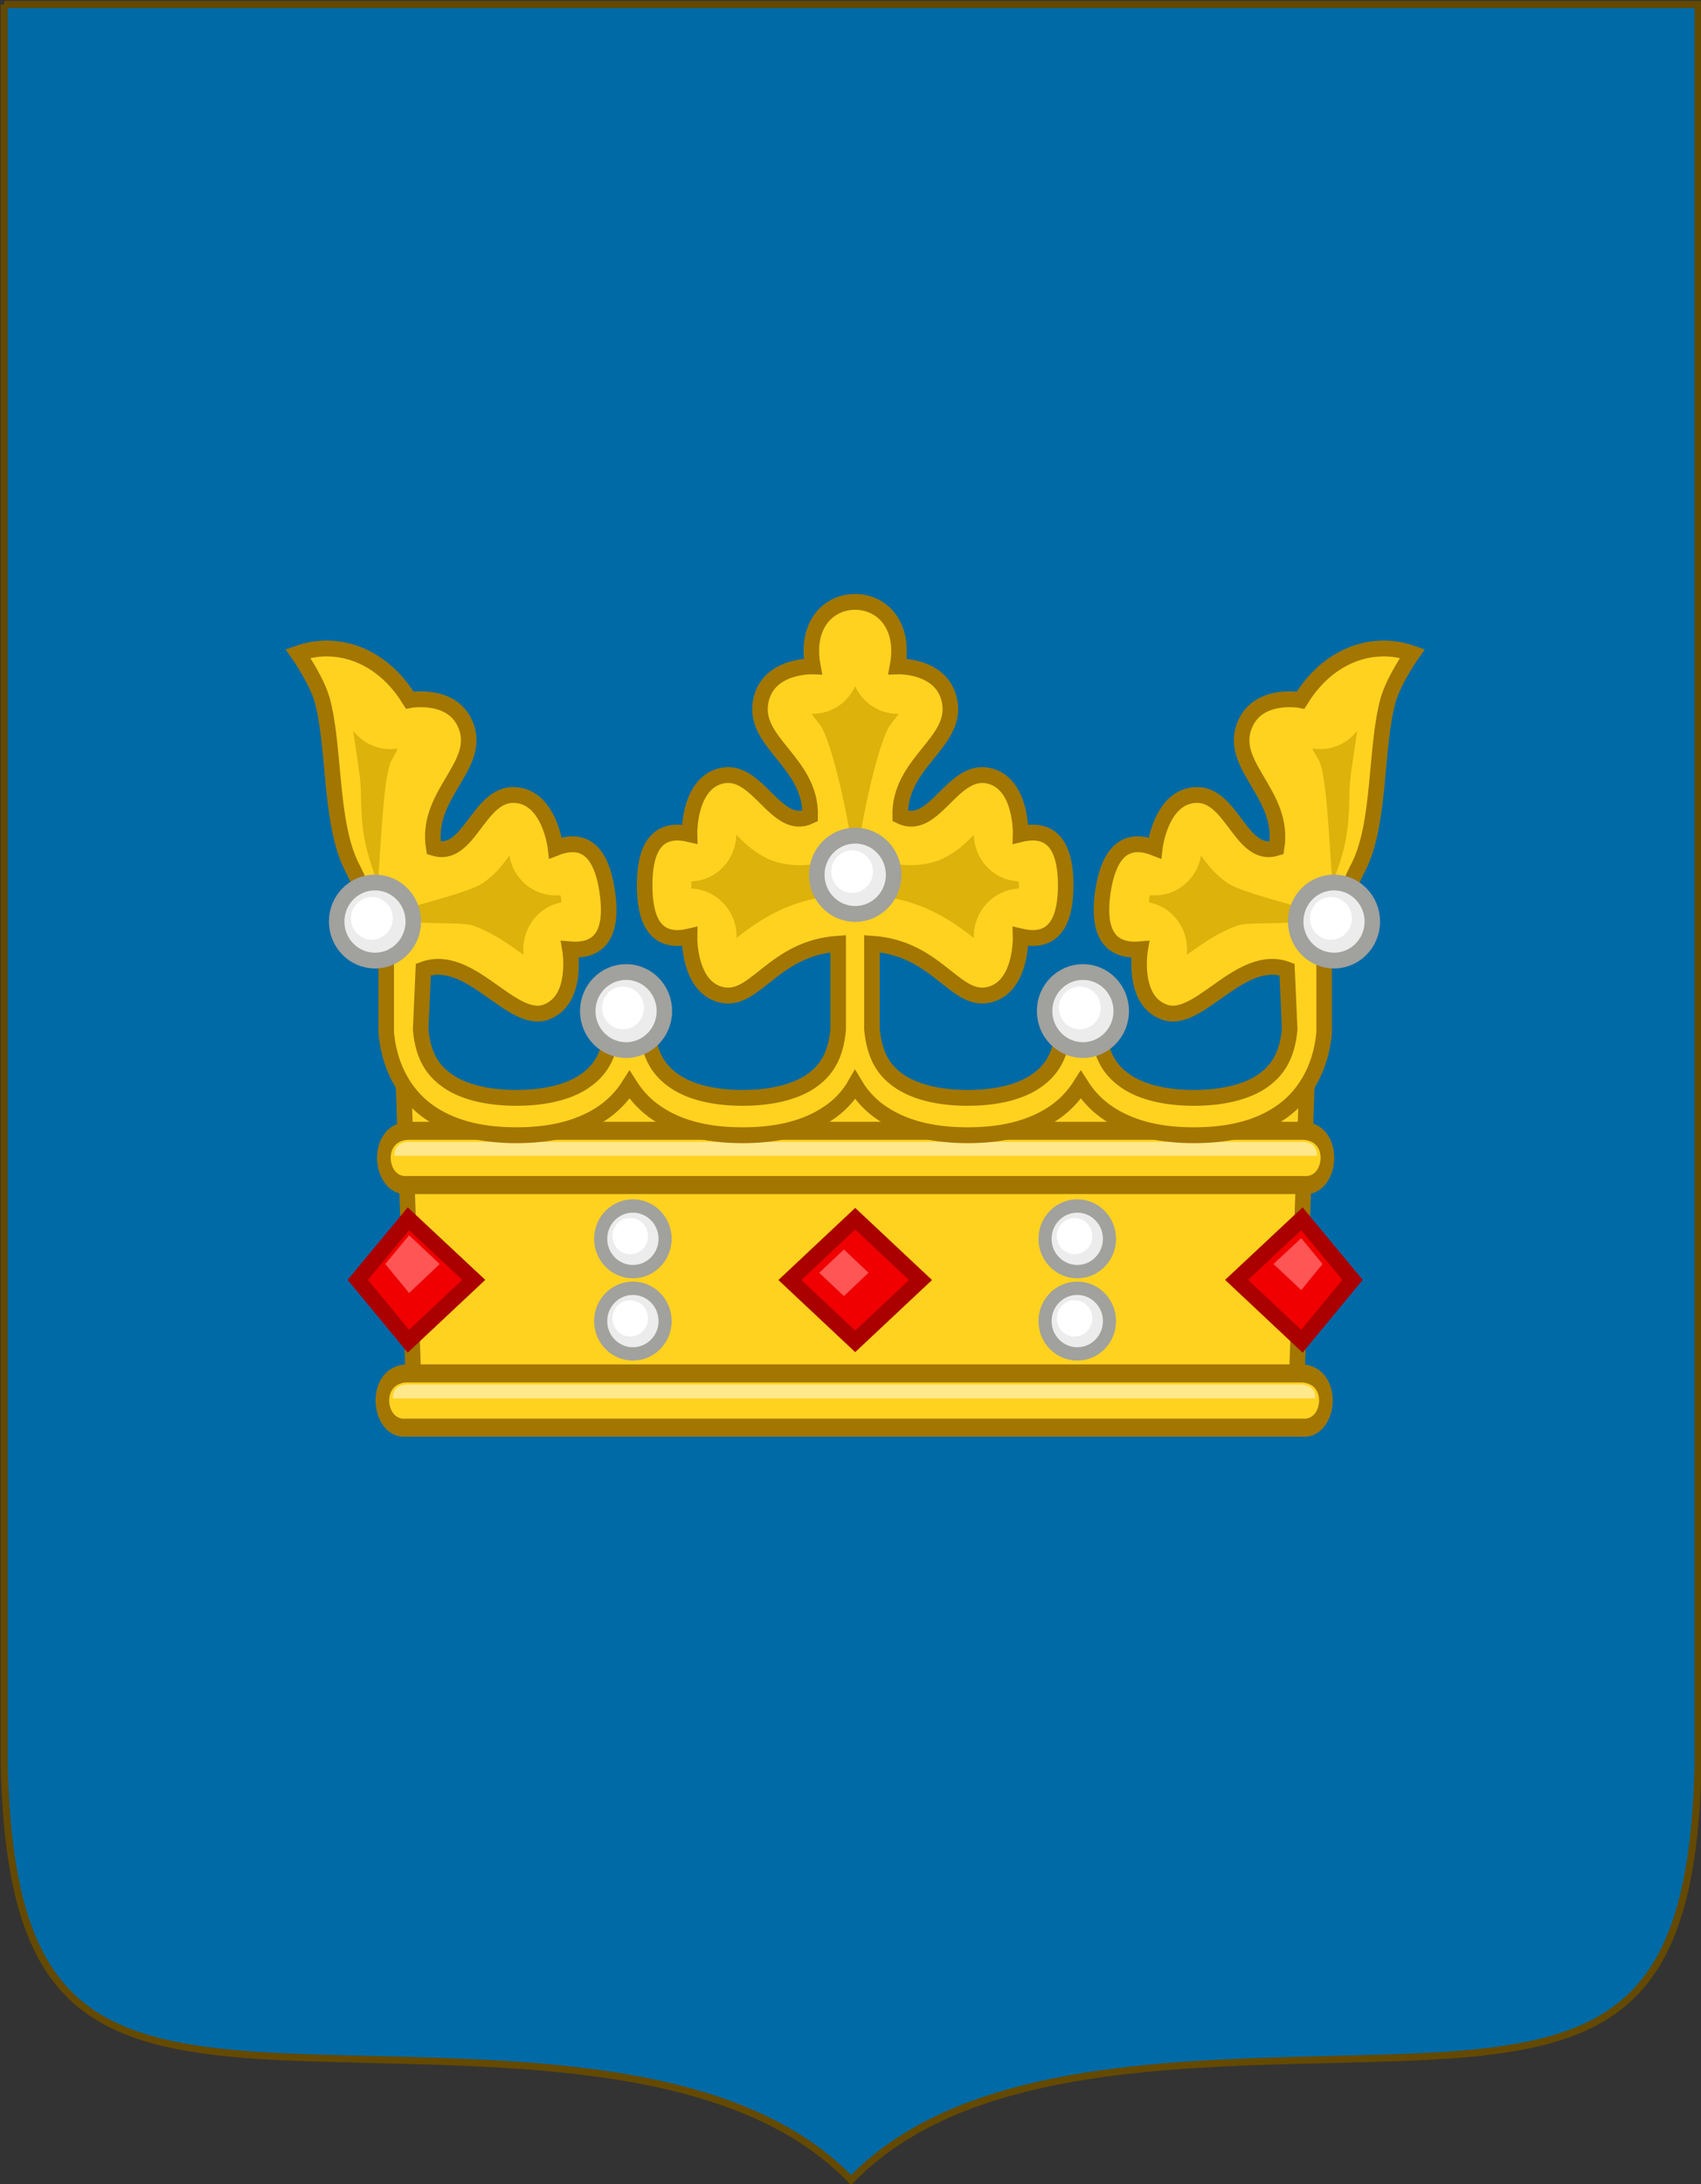
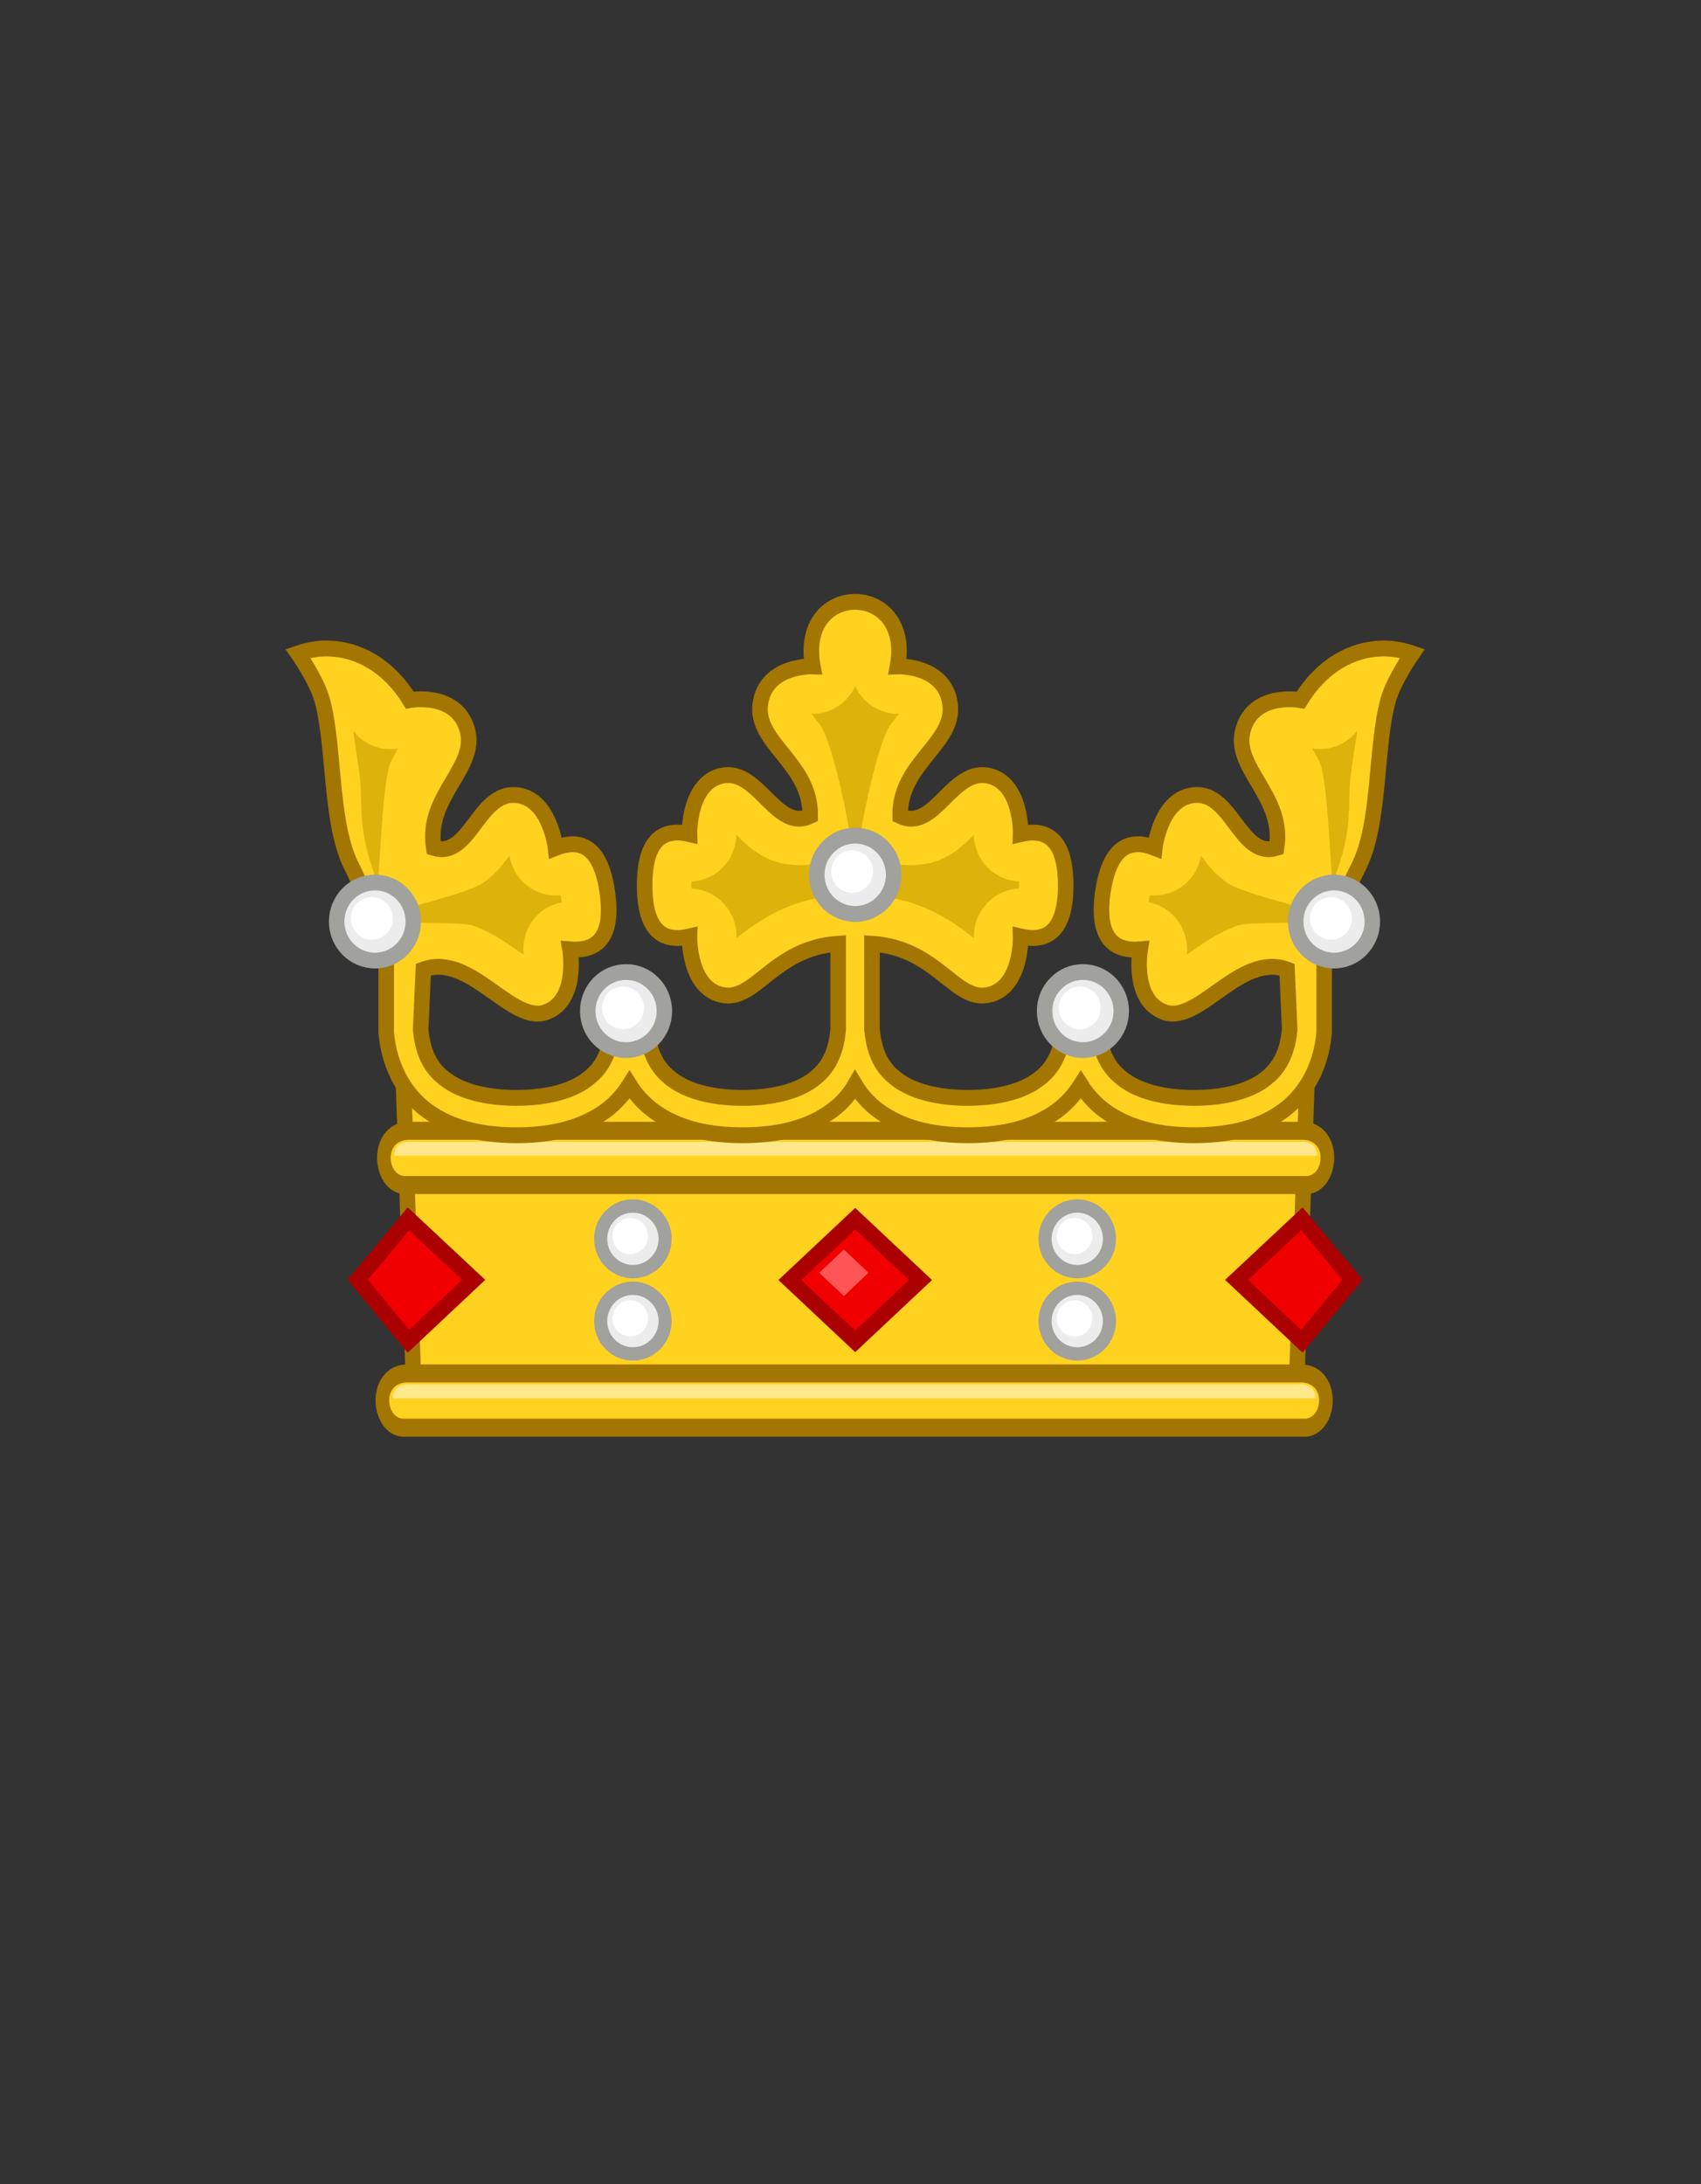
<svg xmlns="http://www.w3.org/2000/svg" width="239.847" height="307.901">
  <rect width="100%" height="100%" fill="#333333" stroke="none" />
  <g class="layer">
    <title>Layer 1</title>
-     <path d="m0.59,0.63l0,248.12c0.81,34.76 12.53,40.11 40.64,41.24c26.66,1.07 61.22,-0.88 78.78,17.32c17.57,-18.2 52.12,-16.25 78.79,-17.32c28.1,-1.13 39.83,-6.48 40.64,-41.24l0,-248.12l-238.85,0z" display="inline" fill="#006aa7" fill-rule="evenodd" id="svg_1" stroke="#644900" stroke-miterlimit="4" stroke-width="1" />
    <path d="m-92.58,500.25l0.59,-16.97c-1.25,5.72 -10.13,5.07 -10.24,0c-1.95,7.38 -10.81,3.88 -10.18,0c0.63,3.88 -8.24,7.38 -10.18,0c-0.11,5.07 -8.99,5.72 -10.24,0l0.58,16.97l19.84,0l19.83,0z" fill="#ffd21f" fill-rule="evenodd" id="svg_2" stroke="#a27600" stroke-miterlimit="4" stroke-width="0.7" />
    <path clip-rule="nonzero" d="m-138.16,690.47c-1.09,0.71 -2.43,0.95 -3.82,0.95c-1.39,0 -2.73,-0.24 -3.82,-0.95c-0.5,-0.32 -0.93,-0.75 -1.27,-1.28c-0.34,0.53 -0.77,0.96 -1.27,1.28c-1.1,0.71 -2.44,0.95 -3.82,0.95s-2.73,-0.24 -3.82,-0.95c-1.1,-0.7 -1.89,-1.94 -2.04,-3.58l0,-0.04l0,-3.39c-0.11,-0.43 -0.13,-0.89 -0.44,-1.48c-0.32,-0.62 -0.76,-1.77 -1.09,-2.38c-1.02,-1.92 -0.77,-5.31 -1.35,-7.4c-0.26,-0.9 -1.09,-2.06 -1.09,-2.06c0.44,-0.15 0.9,-0.23 1.35,-0.22c1.37,0.02 2.74,0.77 3.68,2.28c0,0 2.07,-0.38 2.58,1.28c0.52,1.71 -1.89,2.94 -1.5,5.25c1.6,0.49 1.99,-2.4 3.63,-2.34c1.59,0.06 1.85,2.34 1.85,2.34c1.6,-0.62 2.14,0.64 2.33,1.95c0.19,1.31 0.03,2.67 -1.68,2.53c0,0 0.4,2.27 -1.1,2.78c-1.55,0.52 -3.39,-2.65 -5.5,-1.89l-0.12,2.65c0.11,1.2 0.56,1.85 1.29,2.32c0.73,0.47 1.81,0.7 3.02,0.7c1.21,0 2.28,-0.23 3.01,-0.7c0.73,-0.47 1.18,-1.12 1.29,-2.32l0,-1.35l1.57,0l0,1.35c0.12,1.2 0.57,1.85 1.3,2.32c0.73,0.47 1.8,0.7 3.01,0.7c1.21,0 2.28,-0.23 3.02,-0.7c0.72,-0.47 1.17,-1.12 1.28,-2.32l0,-3.79c-2.9,0.19 -3.71,2.54 -5.19,2.27c-1.56,-0.29 -1.5,-2.59 -1.5,-2.59c-1.67,0.39 -2.02,-0.94 -2.02,-2.26s0.35,-2.65 2.02,-2.26c0,0 -0.06,-2.3 1.5,-2.59c1.61,-0.29 2.41,2.51 3.93,1.79c0.05,-2.34 -2.51,-3.21 -2.24,-4.98c0.26,-1.71 2.36,-1.63 2.36,-1.63c-0.35,-1.83 0.7,-2.85 1.9,-2.85s2.26,1.02 1.91,2.85c0,0 2.1,-0.08 2.36,1.63c0.27,1.77 -2.29,2.64 -2.24,4.98c1.52,0.72 2.32,-2.08 3.93,-1.79c1.56,0.29 1.49,2.59 1.49,2.59c1.67,-0.39 2.03,0.94 2.03,2.26s-0.36,2.65 -2.03,2.26c0,0 0.07,2.3 -1.49,2.59c-1.49,0.27 -2.29,-2.08 -5.2,-2.27l0,3.79c0.12,1.2 0.56,1.85 1.29,2.32c0.74,0.47 1.81,0.7 3.02,0.7c1.21,0 2.28,-0.23 3.01,-0.7c0.73,-0.47 1.18,-1.12 1.29,-2.32l0,-1.35l1.58,0l0,1.35c0.11,1.2 0.56,1.85 1.29,2.32c0.73,0.47 1.8,0.7 3.01,0.7c1.21,0 2.28,-0.23 3.02,-0.7c0.72,-0.47 1.17,-1.12 1.29,-2.32l-0.12,-2.65c-2.11,-0.76 -3.95,2.41 -5.5,1.89c-1.51,-0.51 -1.11,-2.78 -1.11,-2.78c-1.7,0.14 -1.87,-1.22 -1.68,-2.53c0.2,-1.31 0.74,-2.57 2.34,-1.95c0,0 0.26,-2.28 1.85,-2.34c1.64,-0.06 2.02,2.83 3.63,2.34c0.38,-2.31 -2.02,-3.54 -1.5,-5.25c0.51,-1.66 2.58,-1.28 2.58,-1.28c0.94,-1.51 2.31,-2.26 3.68,-2.28c0.45,-0.01 0.91,0.07 1.35,0.22c0,0 -0.83,1.16 -1.09,2.06c-0.59,2.09 -0.33,5.48 -1.35,7.4c-0.33,0.61 -0.77,1.76 -1.09,2.38c-0.31,0.59 -0.33,1.05 -0.44,1.48l0,3.39l0,0.04c-0.15,1.64 -0.94,2.88 -2.04,3.58c-1.09,0.71 -2.43,0.95 -3.82,0.95s-2.72,-0.24 -3.82,-0.95c-0.5,-0.32 -0.93,-0.75 -1.27,-1.28c-0.34,0.53 -0.77,0.96 -1.27,1.28c-1.1,0.71 -2.44,0.95 -3.82,0.95c-1.39,0 -2.73,-0.24 -3.82,-0.95c-0.5,-0.32 -0.93,-0.75 -1.25,-1.28c-0.31,0.53 -0.74,0.96 -1.24,1.28z" display="inline" enable-background="accumulate" fill="#ffd21f" fill-rule="evenodd" id="svg_9" stroke="#a27600" stroke-dashoffset="0" stroke-miterlimit="4" stroke-width="0.7" />
    <g id="svg_11">
      <circle cx="-112.48" cy="476.75" display="inline" fill="#ececec" id="svg_12" r="1.73" stroke="#a1a19d" stroke-dashoffset="0" stroke-miterlimit="4" stroke-width="0.7" />
-       <circle cx="-112.62" cy="476.61" display="inline" fill="#fff" id="svg_13" r="0.94" stroke-dashoffset="0" stroke-miterlimit="4" stroke-width="0.65" />
      <g id="svg_14" stroke-miterlimit="4" stroke-width="0.65" transform="translate(-13.144 -31.827) scale(1.071)">
        <circle cx="-112.93" cy="476.79" display="inline" fill="#ececec" id="svg_15" r="1.61" stroke="#a1a19d" stroke-dashoffset="0" stroke-miterlimit="4" stroke-width="0.65" />
        <circle cx="-113.06" cy="476.66" display="inline" fill="#fff" id="svg_16" r="0.88" stroke-dashoffset="0" stroke-miterlimit="4" stroke-width="0.65" />
      </g>
      <g id="svg_17" stroke-miterlimit="4" stroke-width="0.65" transform="translate(30.016 -31.827) scale(1.071)">
        <circle cx="-112.93" cy="476.79" display="inline" fill="#ececec" id="svg_18" r="1.61" stroke="#a1a19d" stroke-dashoffset="0" stroke-miterlimit="4" stroke-width="0.65" />
        <circle cx="-113.06" cy="476.66" display="inline" fill="#fff" id="svg_19" r="0.88" stroke-dashoffset="0" stroke-miterlimit="4" stroke-width="0.65" />
      </g>
      <g id="svg_20" stroke-miterlimit="4" stroke-width="0.65" transform="translate(-1.844 -27.873) scale(1.071)">
        <circle cx="-112.93" cy="476.79" display="inline" fill="#ececec" id="svg_21" r="1.61" stroke="#a1a19d" stroke-dashoffset="0" stroke-miterlimit="4" stroke-width="0.65" />
-         <circle cx="-113.06" cy="476.66" display="inline" fill="#fff" id="svg_22" r="0.88" stroke-dashoffset="0" stroke-miterlimit="4" stroke-width="0.65" />
      </g>
      <g id="svg_23" stroke-miterlimit="4" stroke-width="0.65" transform="translate(18.716 -27.873) scale(1.071)">
        <circle cx="-112.93" cy="476.79" display="inline" fill="#ececec" id="svg_24" r="1.61" stroke="#a1a19d" stroke-dashoffset="0" stroke-miterlimit="4" stroke-width="0.65" />
        <circle cx="-113.06" cy="476.66" display="inline" fill="#fff" id="svg_25" r="0.88" stroke-dashoffset="0" stroke-miterlimit="4" stroke-width="0.65" />
      </g>
    </g>
    <path d="m-112.41,497.36l-2.94,-2.71l2.94,-2.71l2.94,2.71l-2.94,2.71z" fill="#f00000" fill-rule="evenodd" id="svg_26" stroke="#a00" stroke-miterlimit="4" stroke-width="0.7" />
    <path d="m-112.92,493.3l-1.11,1.03l1.11,1.03l1.11,-1.03l-1.11,-1.03z" fill="#f55" fill-rule="evenodd" id="svg_44" stroke-miterlimit="4" stroke-width="0.7" />
    <g id="svg_178" transform="matrix(1.671 0 0 1.702 18.801 -23.563)">
      <path d="m-92.58,500.25l0.59,-16.97c-1.25,5.72 -10.13,5.07 -10.24,0c-1.95,7.38 -10.81,3.88 -10.18,0c0.63,3.88 -8.24,7.38 -10.18,0c-0.11,5.07 -8.99,5.72 -10.24,0l0.58,16.97l19.84,0l19.83,0z" fill="#ffd21f" fill-rule="evenodd" id="svg_179" stroke="#a27600" stroke-miterlimit="4" stroke-width="0.7" transform="matrix(1.875 0 0 1.875 271.682 -807.609)" />
      <g id="svg_180" stroke-miterlimit="4" stroke-width="1.74">
        <path clip-rule="nonzero" d="m-95.01,480.69c3.6,0.24 4.37,-5.01 0,-5.23l-114.46,0c-4.37,0.22 -3.6,5.47 0,5.23l60.07,0l54.39,0z" display="inline" enable-background="accumulate" fill="#ffd21f" fill-rule="evenodd" id="svg_181" stroke="#a27600" stroke-dashoffset="0" stroke-miterlimit="4" stroke-width="1.74" transform="matrix(.661 0 0 .859 161.455 -280.825)" />
        <path clip-rule="nonzero" d="m-93.36,477.87c0.02,-0.31 -0.06,-0.59 -0.28,-0.82c-0.22,-0.24 -0.61,-0.48 -1.43,-0.52l-114.34,0l0,0c-0.82,0.04 -1.21,0.28 -1.43,0.52c-0.22,0.23 -0.31,0.51 -0.28,0.82l117.76,0z" display="inline" enable-background="accumulate" fill="#ffe88b" fill-rule="evenodd" id="svg_182" stroke-dashoffset="0" stroke-miterlimit="4" stroke-width="1.74" transform="matrix(.661 0 0 .859 161.455 -280.825)" />
      </g>
      <g id="svg_183" stroke-miterlimit="4" stroke-width="1.74">
        <path clip-rule="nonzero" d="m-95.01,480.69c3.6,0.24 4.37,-5.01 0,-5.23l-114.46,0c-4.37,0.22 -3.6,5.47 0,5.23l60.07,0l54.39,0z" display="inline" enable-background="accumulate" fill="#ffd21f" fill-rule="evenodd" id="svg_184" stroke="#a27600" stroke-dashoffset="0" stroke-miterlimit="4" stroke-width="1.74" transform="matrix(.661 0 0 .859 161.581 -300.92)" />
        <path clip-rule="nonzero" d="m-93.36,477.87c0.02,-0.31 -0.06,-0.59 -0.28,-0.82c-0.22,-0.24 -0.61,-0.48 -1.43,-0.52l-114.34,0l0,0c-0.82,0.04 -1.21,0.28 -1.43,0.52c-0.22,0.23 -0.31,0.51 -0.28,0.82l117.76,0z" display="inline" enable-background="accumulate" fill="#ffe88b" fill-rule="evenodd" id="svg_185" stroke-dashoffset="0" stroke-miterlimit="4" stroke-width="1.74" transform="matrix(.661 0 0 .859 161.581 -300.92)" />
      </g>
      <path clip-rule="nonzero" d="m-138.16,690.47c-1.09,0.71 -2.43,0.95 -3.82,0.95c-1.39,0 -2.73,-0.24 -3.82,-0.95c-0.5,-0.32 -0.93,-0.75 -1.27,-1.28c-0.34,0.53 -0.77,0.96 -1.27,1.28c-1.1,0.71 -2.44,0.95 -3.82,0.95s-2.73,-0.24 -3.82,-0.95c-1.1,-0.7 -1.89,-1.94 -2.04,-3.58l0,-0.04l0,-3.39c-0.11,-0.43 -0.13,-0.89 -0.44,-1.48c-0.32,-0.62 -0.76,-1.77 -1.09,-2.38c-1.02,-1.92 -0.77,-5.31 -1.35,-7.4c-0.26,-0.9 -1.09,-2.06 -1.09,-2.06c0.44,-0.15 0.9,-0.23 1.35,-0.22c1.37,0.02 2.74,0.77 3.68,2.28c0,0 2.07,-0.38 2.58,1.28c0.52,1.71 -1.89,2.94 -1.5,5.25c1.6,0.49 1.99,-2.4 3.63,-2.34c1.59,0.06 1.85,2.34 1.85,2.34c1.6,-0.62 2.14,0.64 2.33,1.95c0.19,1.31 0.03,2.67 -1.68,2.53c0,0 0.4,2.27 -1.1,2.78c-1.55,0.52 -3.39,-2.65 -5.5,-1.89l-0.12,2.65c0.11,1.2 0.56,1.85 1.29,2.32c0.73,0.47 1.81,0.7 3.02,0.7c1.21,0 2.28,-0.23 3.01,-0.7c0.73,-0.47 1.18,-1.12 1.29,-2.32l0,-1.35l1.57,0l0,1.35c0.12,1.2 0.57,1.85 1.3,2.32c0.73,0.47 1.8,0.7 3.01,0.7c1.21,0 2.28,-0.23 3.02,-0.7c0.72,-0.47 1.17,-1.12 1.28,-2.32l0,-3.79c-2.9,0.19 -3.71,2.54 -5.19,2.27c-1.56,-0.29 -1.5,-2.59 -1.5,-2.59c-1.67,0.39 -2.02,-0.94 -2.02,-2.26s0.35,-2.65 2.02,-2.26c0,0 -0.06,-2.3 1.5,-2.59c1.61,-0.29 2.41,2.51 3.93,1.79c0.05,-2.34 -2.51,-3.21 -2.24,-4.98c0.26,-1.71 2.36,-1.63 2.36,-1.63c-0.35,-1.83 0.7,-2.85 1.9,-2.85s2.26,1.02 1.91,2.85c0,0 2.1,-0.08 2.36,1.63c0.27,1.77 -2.29,2.64 -2.24,4.98c1.52,0.72 2.32,-2.08 3.93,-1.79c1.56,0.29 1.49,2.59 1.49,2.59c1.67,-0.39 2.03,0.94 2.03,2.26s-0.36,2.65 -2.03,2.26c0,0 0.07,2.3 -1.49,2.59c-1.49,0.27 -2.29,-2.08 -5.2,-2.27l0,3.79c0.12,1.2 0.56,1.85 1.29,2.32c0.74,0.47 1.81,0.7 3.02,0.7c1.21,0 2.28,-0.23 3.01,-0.7c0.73,-0.47 1.18,-1.12 1.29,-2.32l0,-1.35l1.58,0l0,1.35c0.11,1.2 0.56,1.85 1.29,2.32c0.73,0.47 1.8,0.7 3.01,0.7c1.21,0 2.28,-0.23 3.02,-0.7c0.72,-0.47 1.17,-1.12 1.29,-2.32l-0.12,-2.65c-2.11,-0.76 -3.95,2.41 -5.5,1.89c-1.51,-0.51 -1.11,-2.78 -1.11,-2.78c-1.7,0.14 -1.87,-1.22 -1.68,-2.53c0.2,-1.31 0.74,-2.57 2.34,-1.95c0,0 0.26,-2.28 1.85,-2.34c1.64,-0.06 2.02,2.83 3.63,2.34c0.38,-2.31 -2.02,-3.54 -1.5,-5.25c0.51,-1.66 2.58,-1.28 2.58,-1.28c0.94,-1.51 2.31,-2.26 3.68,-2.28c0.45,-0.01 0.91,0.07 1.35,0.22c0,0 -0.83,1.16 -1.09,2.06c-0.59,2.09 -0.33,5.48 -1.35,7.4c-0.33,0.61 -0.77,1.76 -1.09,2.38c-0.31,0.59 -0.33,1.05 -0.44,1.48l0,3.39l0,0.04c-0.15,1.64 -0.94,2.88 -2.04,3.58c-1.09,0.71 -2.43,0.95 -3.82,0.95s-2.72,-0.24 -3.82,-0.95c-0.5,-0.32 -0.93,-0.75 -1.27,-1.28c-0.34,0.53 -0.77,0.96 -1.27,1.28c-1.1,0.71 -2.44,0.95 -3.82,0.95c-1.39,0 -2.73,-0.24 -3.82,-0.95c-0.5,-0.32 -0.93,-0.75 -1.25,-1.28c-0.31,0.53 -0.74,0.96 -1.24,1.28z" display="inline" enable-background="accumulate" fill="#ffd21f" fill-rule="evenodd" id="svg_186" stroke="#a27600" stroke-dashoffset="0" stroke-miterlimit="4" stroke-width="0.7" transform="matrix(1.875 0 0 1.875 317.626 -1188.545)" />
      <path clip-rule="nonzero" d="m-112.41,468.42c-0.36,0.76 -1.12,1.24 -1.96,1.22c0.1,0.13 0.16,0.23 0.36,0.46c0.44,0.55 1.08,3.11 1.4,5.07c0.08,-0.14 0.15,-0.3 0.2,-0.46c0.04,0.16 0.11,0.31 0.2,0.46c0.32,-1.96 0.96,-4.52 1.4,-5.07c0.19,-0.23 0.26,-0.33 0.36,-0.46c-0.84,0.02 -1.61,-0.46 -1.96,-1.22zm0.2,6.75c-0.1,0.59 -0.18,1.14 -0.2,1.55l0,1.09l0,0c0.29,-0.11 0.59,-0.15 0.9,-0.13c2.01,0.13 3.45,1.11 4.28,1.74c0.08,0.07 0.09,0.07 0.16,0.12c0,0 0,-0.01 0,-0.01c-0.03,-1.15 0.87,-2.12 2.02,-2.17c0.01,-0.09 0.01,-0.03 0.01,-0.16s0,-0.06 -0.01,-0.16c-1.11,-0.04 -2,-0.95 -2.02,-2.06c-0.3,0.3 -0.66,0.69 -1.35,1.03c-0.72,0.36 -1.95,0.47 -2.87,0.03c-0.4,-0.19 -0.71,-0.49 -0.92,-0.87zm-0.2,1.55l0,-2.01l0,2.01c0,0 0,0 0,0.01c0,-0.01 0,-0.01 0,-0.01zm0,0c-0.03,-0.41 -0.1,-0.96 -0.2,-1.55c-0.21,0.38 -0.53,0.68 -0.92,0.87c-0.92,0.44 -2.15,0.33 -2.88,-0.03c-0.68,-0.34 -1.04,-0.73 -1.35,-1.03c-0.02,1.11 -0.9,2.02 -2.01,2.06c-0.02,0.1 -0.01,0.04 -0.01,0.16c0,0.13 -0.01,0.07 0.01,0.16c1.15,0.05 2.05,1.02 2.02,2.17c0,0 0,0.01 0,0.01c0.07,-0.05 0.08,-0.05 0.16,-0.12c0.82,-0.63 2.27,-1.61 4.28,-1.74c0.3,-0.02 0.61,0.02 0.9,0.13l0,0l0,-1.09zm-22.59,-6.33c0.1,0.76 0.25,1.55 0.32,2.25c0.05,0.48 0,1.48 0.17,2.43c0.16,0.92 0.53,1.8 0.61,2.08c0.13,-1.31 0.24,-4.83 0.63,-5.47c0.16,-0.26 0.2,-0.36 0.28,-0.51c-0.76,0.13 -1.53,-0.17 -2.01,-0.78zm45.18,0c-0.48,0.61 -1.25,0.91 -2.02,0.78c0.08,0.15 0.13,0.25 0.29,0.51c0.38,0.64 0.5,4.16 0.62,5.47c0.09,-0.28 0.46,-1.16 0.62,-2.08c0.17,-0.95 0.12,-1.95 0.17,-2.43c0.07,-0.7 0.22,-1.49 0.32,-2.25zm-38.15,5.51c-0.26,0.34 -0.56,0.78 -1.19,1.21c-0.66,0.46 -3.57,1.1 -4.44,1.43c0.91,0.52 3.41,0.23 4.01,0.46c0.81,0.29 1.41,0.7 1.9,1.04c0.16,0.12 0.22,0.15 0.36,0.24c-0.13,-1.1 0.61,-2.11 1.7,-2.31c0,-0.1 0,-0.04 -0.02,-0.16c-0.01,-0.13 0,-0.07 -0.03,-0.16c-1.11,0.11 -2.11,-0.65 -2.29,-1.75zm31.12,0c-0.18,1.1 -1.19,1.86 -2.29,1.75c-0.03,0.09 -0.02,0.03 -0.04,0.16c-0.01,0.12 -0.01,0.06 -0.01,0.16c1.08,0.2 1.83,1.21 1.7,2.31c0.14,-0.09 0.19,-0.12 0.36,-0.24c0.49,-0.34 1.09,-0.75 1.9,-1.04c0.6,-0.23 3.1,0.06 4,-0.46c-0.86,-0.33 -3.77,-0.97 -4.43,-1.43c-0.63,-0.43 -0.93,-0.87 -1.19,-1.21z" display="inline" enable-background="accumulate" fill="#dcb20b" fill-rule="evenodd" id="svg_187" stroke-dashoffset="0" stroke-miterlimit="4" stroke-width="0.7" transform="matrix(1.875 0 0 1.875 271.682 -807.609)" />
      <g id="svg_188" transform="matrix(1.875 0 0 1.875 271.813 -807.609)">
        <circle cx="-112.48" cy="476.75" display="inline" fill="#ececec" id="svg_189" r="1.73" stroke="#a1a19d" stroke-dashoffset="0" stroke-miterlimit="4" stroke-width="0.7" />
        <circle cx="-112.62" cy="476.61" display="inline" fill="#fff" id="svg_190" r="0.94" stroke-dashoffset="0" stroke-miterlimit="4" stroke-width="0.65" />
        <g id="svg_191" stroke-miterlimit="4" stroke-width="0.65" transform="translate(-13.144 -31.827) scale(1.071)">
          <circle cx="-112.93" cy="476.79" display="inline" fill="#ececec" id="svg_192" r="1.61" stroke="#a1a19d" stroke-dashoffset="0" stroke-miterlimit="4" stroke-width="0.65" />
          <circle cx="-113.06" cy="476.66" display="inline" fill="#fff" id="svg_193" r="0.88" stroke-dashoffset="0" stroke-miterlimit="4" stroke-width="0.65" />
        </g>
        <g id="svg_194" stroke-miterlimit="4" stroke-width="0.65" transform="translate(30.016 -31.827) scale(1.071)">
          <circle cx="-112.93" cy="476.79" display="inline" fill="#ececec" id="svg_195" r="1.61" stroke="#a1a19d" stroke-dashoffset="0" stroke-miterlimit="4" stroke-width="0.65" />
          <circle cx="-113.06" cy="476.66" display="inline" fill="#fff" id="svg_196" r="0.88" stroke-dashoffset="0" stroke-miterlimit="4" stroke-width="0.65" />
        </g>
        <g id="svg_197" stroke-miterlimit="4" stroke-width="0.65" transform="translate(-1.844 -27.873) scale(1.071)">
          <circle cx="-112.93" cy="476.79" display="inline" fill="#ececec" id="svg_198" r="1.61" stroke="#a1a19d" stroke-dashoffset="0" stroke-miterlimit="4" stroke-width="0.65" />
          <circle cx="-113.06" cy="476.66" display="inline" fill="#fff" id="svg_199" r="0.88" stroke-dashoffset="0" stroke-miterlimit="4" stroke-width="0.65" />
        </g>
        <g id="svg_200" stroke-miterlimit="4" stroke-width="0.65" transform="translate(18.716 -27.873) scale(1.071)">
          <circle cx="-112.93" cy="476.79" display="inline" fill="#ececec" id="svg_201" r="1.61" stroke="#a1a19d" stroke-dashoffset="0" stroke-miterlimit="4" stroke-width="0.65" />
          <circle cx="-113.06" cy="476.66" display="inline" fill="#fff" id="svg_202" r="0.88" stroke-dashoffset="0" stroke-miterlimit="4" stroke-width="0.65" />
        </g>
      </g>
      <path d="m-112.41,497.36l-2.94,-2.71l2.94,-2.71l2.94,2.71l-2.94,2.71z" fill="#f00000" fill-rule="evenodd" id="svg_203" stroke="#a00" stroke-miterlimit="4" stroke-width="0.7" transform="matrix(1.875 0 0 1.875 271.682 -807.609)" />
      <g id="svg_204">
        <path d="m-132.45,497.43l-2.28,-2.71l2.28,-2.7l2.94,2.7l-2.94,2.71zm40.21,0l2.28,-2.71l-2.28,-2.7l-2.94,2.7l2.94,2.71z" fill="#f00000" fill-rule="evenodd" id="svg_205" stroke="#a00" stroke-miterlimit="4" stroke-width="0.7" transform="matrix(1.875 0 0 1.875 271.556 -807.752)" />
-         <path d="m-132.42,492.75l-1.07,1.27l1.07,1.28l1.38,-1.28l-1.38,-1.27zm40.15,0.13l-1.25,1.14l1.25,1.15l0.96,-1.15l-0.96,-1.14z" fill="#f55" fill-rule="evenodd" id="svg_206" stroke-miterlimit="4" stroke-width="0.7" transform="matrix(1.875 0 0 1.875 271.556 -807.752)" />
      </g>
      <g id="svg_207">
        <g id="svg_208" transform="matrix(1.875 0 0 1.875 269.366 -807.609)">
          <circle cx="-121.18" cy="492.83" display="inline" fill="#ececec" id="svg_209" r="1.45" stroke="#a1a19d" stroke-dashoffset="0" stroke-miterlimit="4" stroke-width="0.59" />
          <circle cx="-121.3" cy="492.71" display="inline" fill="#fff" id="svg_210" r="0.8" stroke-dashoffset="0" stroke-miterlimit="4" stroke-width="0.65" />
        </g>
        <g id="svg_211" transform="matrix(1.875 0 0 1.875 269.366 -800.795)">
          <circle cx="-121.18" cy="492.83" display="inline" fill="#ececec" id="svg_212" r="1.45" stroke="#a1a19d" stroke-dashoffset="0" stroke-miterlimit="4" stroke-width="0.59" />
          <circle cx="-121.3" cy="492.71" display="inline" fill="#fff" id="svg_213" r="0.8" stroke-dashoffset="0" stroke-miterlimit="4" stroke-width="0.65" />
        </g>
        <g id="svg_214">
          <g id="svg_215" transform="matrix(1.875 0 0 1.875 306.863 -807.609)">
            <circle cx="-121.18" cy="492.83" display="inline" fill="#ececec" id="svg_216" r="1.45" stroke="#a1a19d" stroke-dashoffset="0" stroke-miterlimit="4" stroke-width="0.59" />
            <circle cx="-121.3" cy="492.71" display="inline" fill="#fff" id="svg_217" r="0.8" stroke-dashoffset="0" stroke-miterlimit="4" stroke-width="0.65" />
          </g>
          <g id="svg_218" transform="matrix(1.875 0 0 1.875 306.863 -800.795)">
            <circle cx="-121.18" cy="492.83" display="inline" fill="#ececec" id="svg_219" r="1.45" stroke="#a1a19d" stroke-dashoffset="0" stroke-miterlimit="4" stroke-width="0.59" />
            <circle cx="-121.3" cy="492.71" display="inline" fill="#fff" id="svg_220" r="0.8" stroke-dashoffset="0" stroke-miterlimit="4" stroke-width="0.65" />
          </g>
        </g>
      </g>
-       <path d="m-112.92,493.3l-1.11,1.03l1.11,1.03l1.11,-1.03l-1.11,-1.03z" fill="#f55" fill-rule="evenodd" id="svg_221" stroke-miterlimit="4" stroke-width="0.7" transform="matrix(1.875 0 0 1.875 271.682 -807.609)" />
+       <path d="m-112.92,493.3l-1.11,1.03l1.11,1.03l1.11,-1.03l-1.11,-1.03" fill="#f55" fill-rule="evenodd" id="svg_221" stroke-miterlimit="4" stroke-width="0.7" transform="matrix(1.875 0 0 1.875 271.682 -807.609)" />
    </g>
  </g>
</svg>